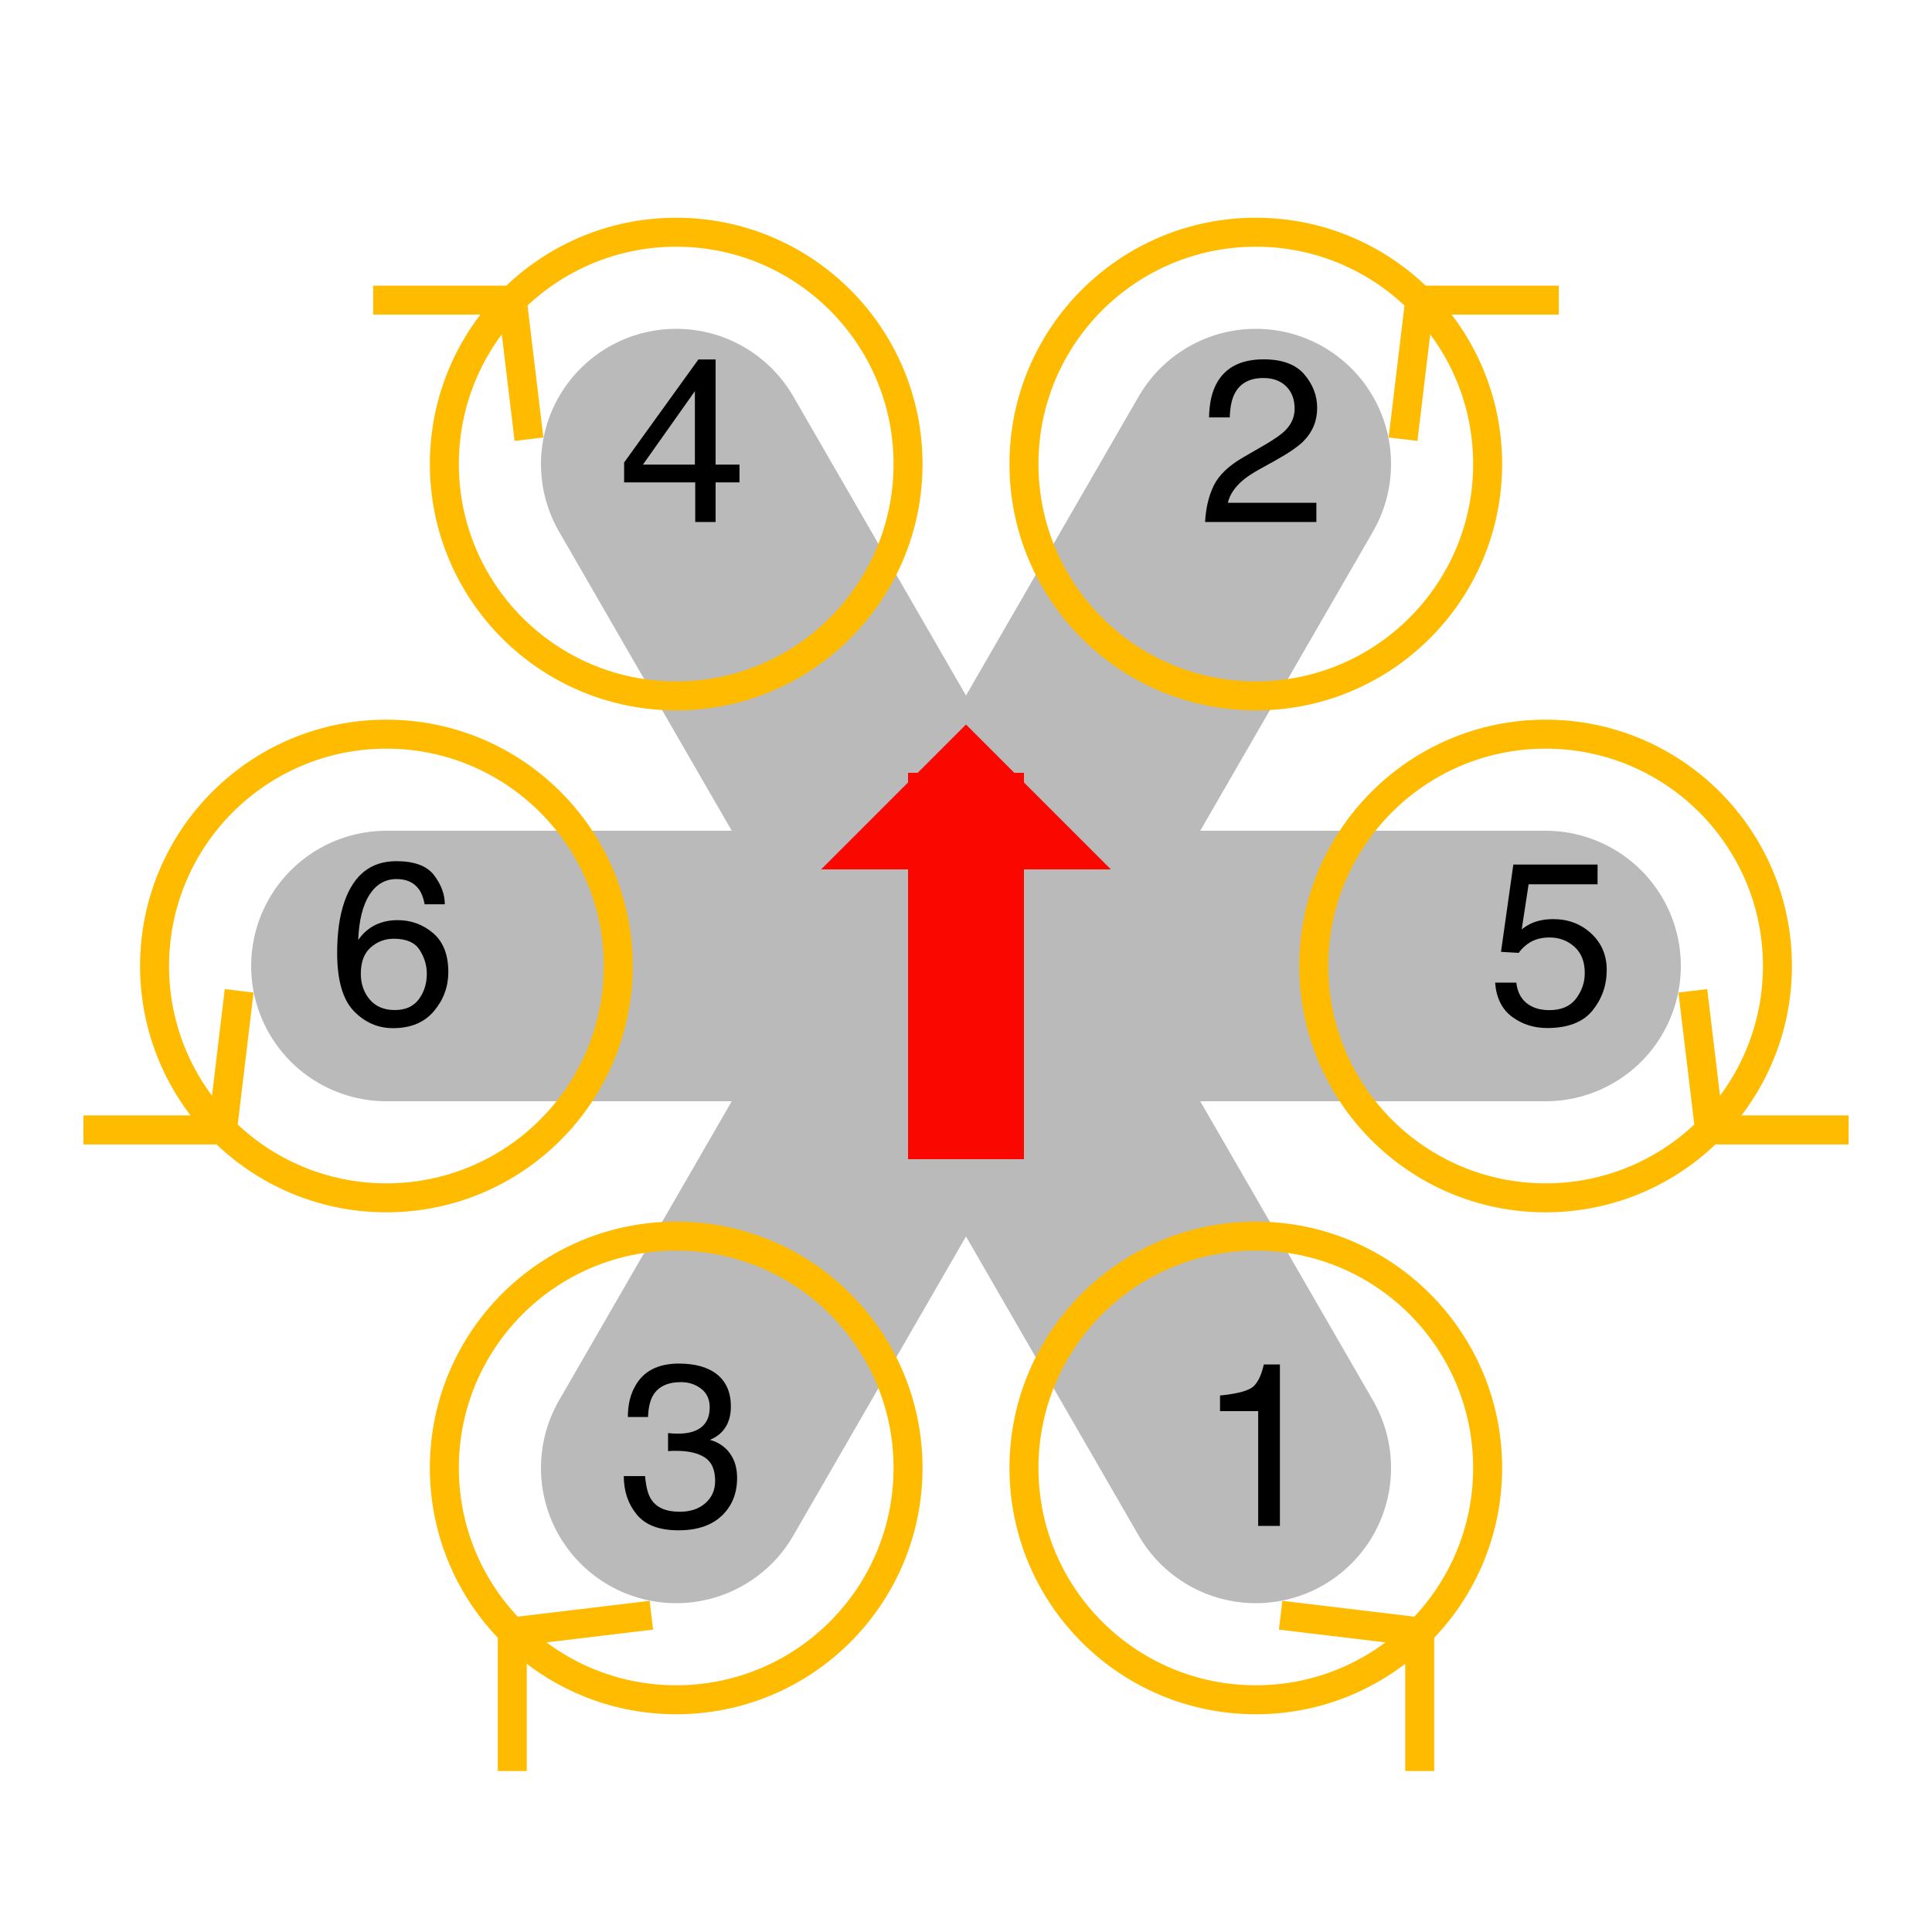
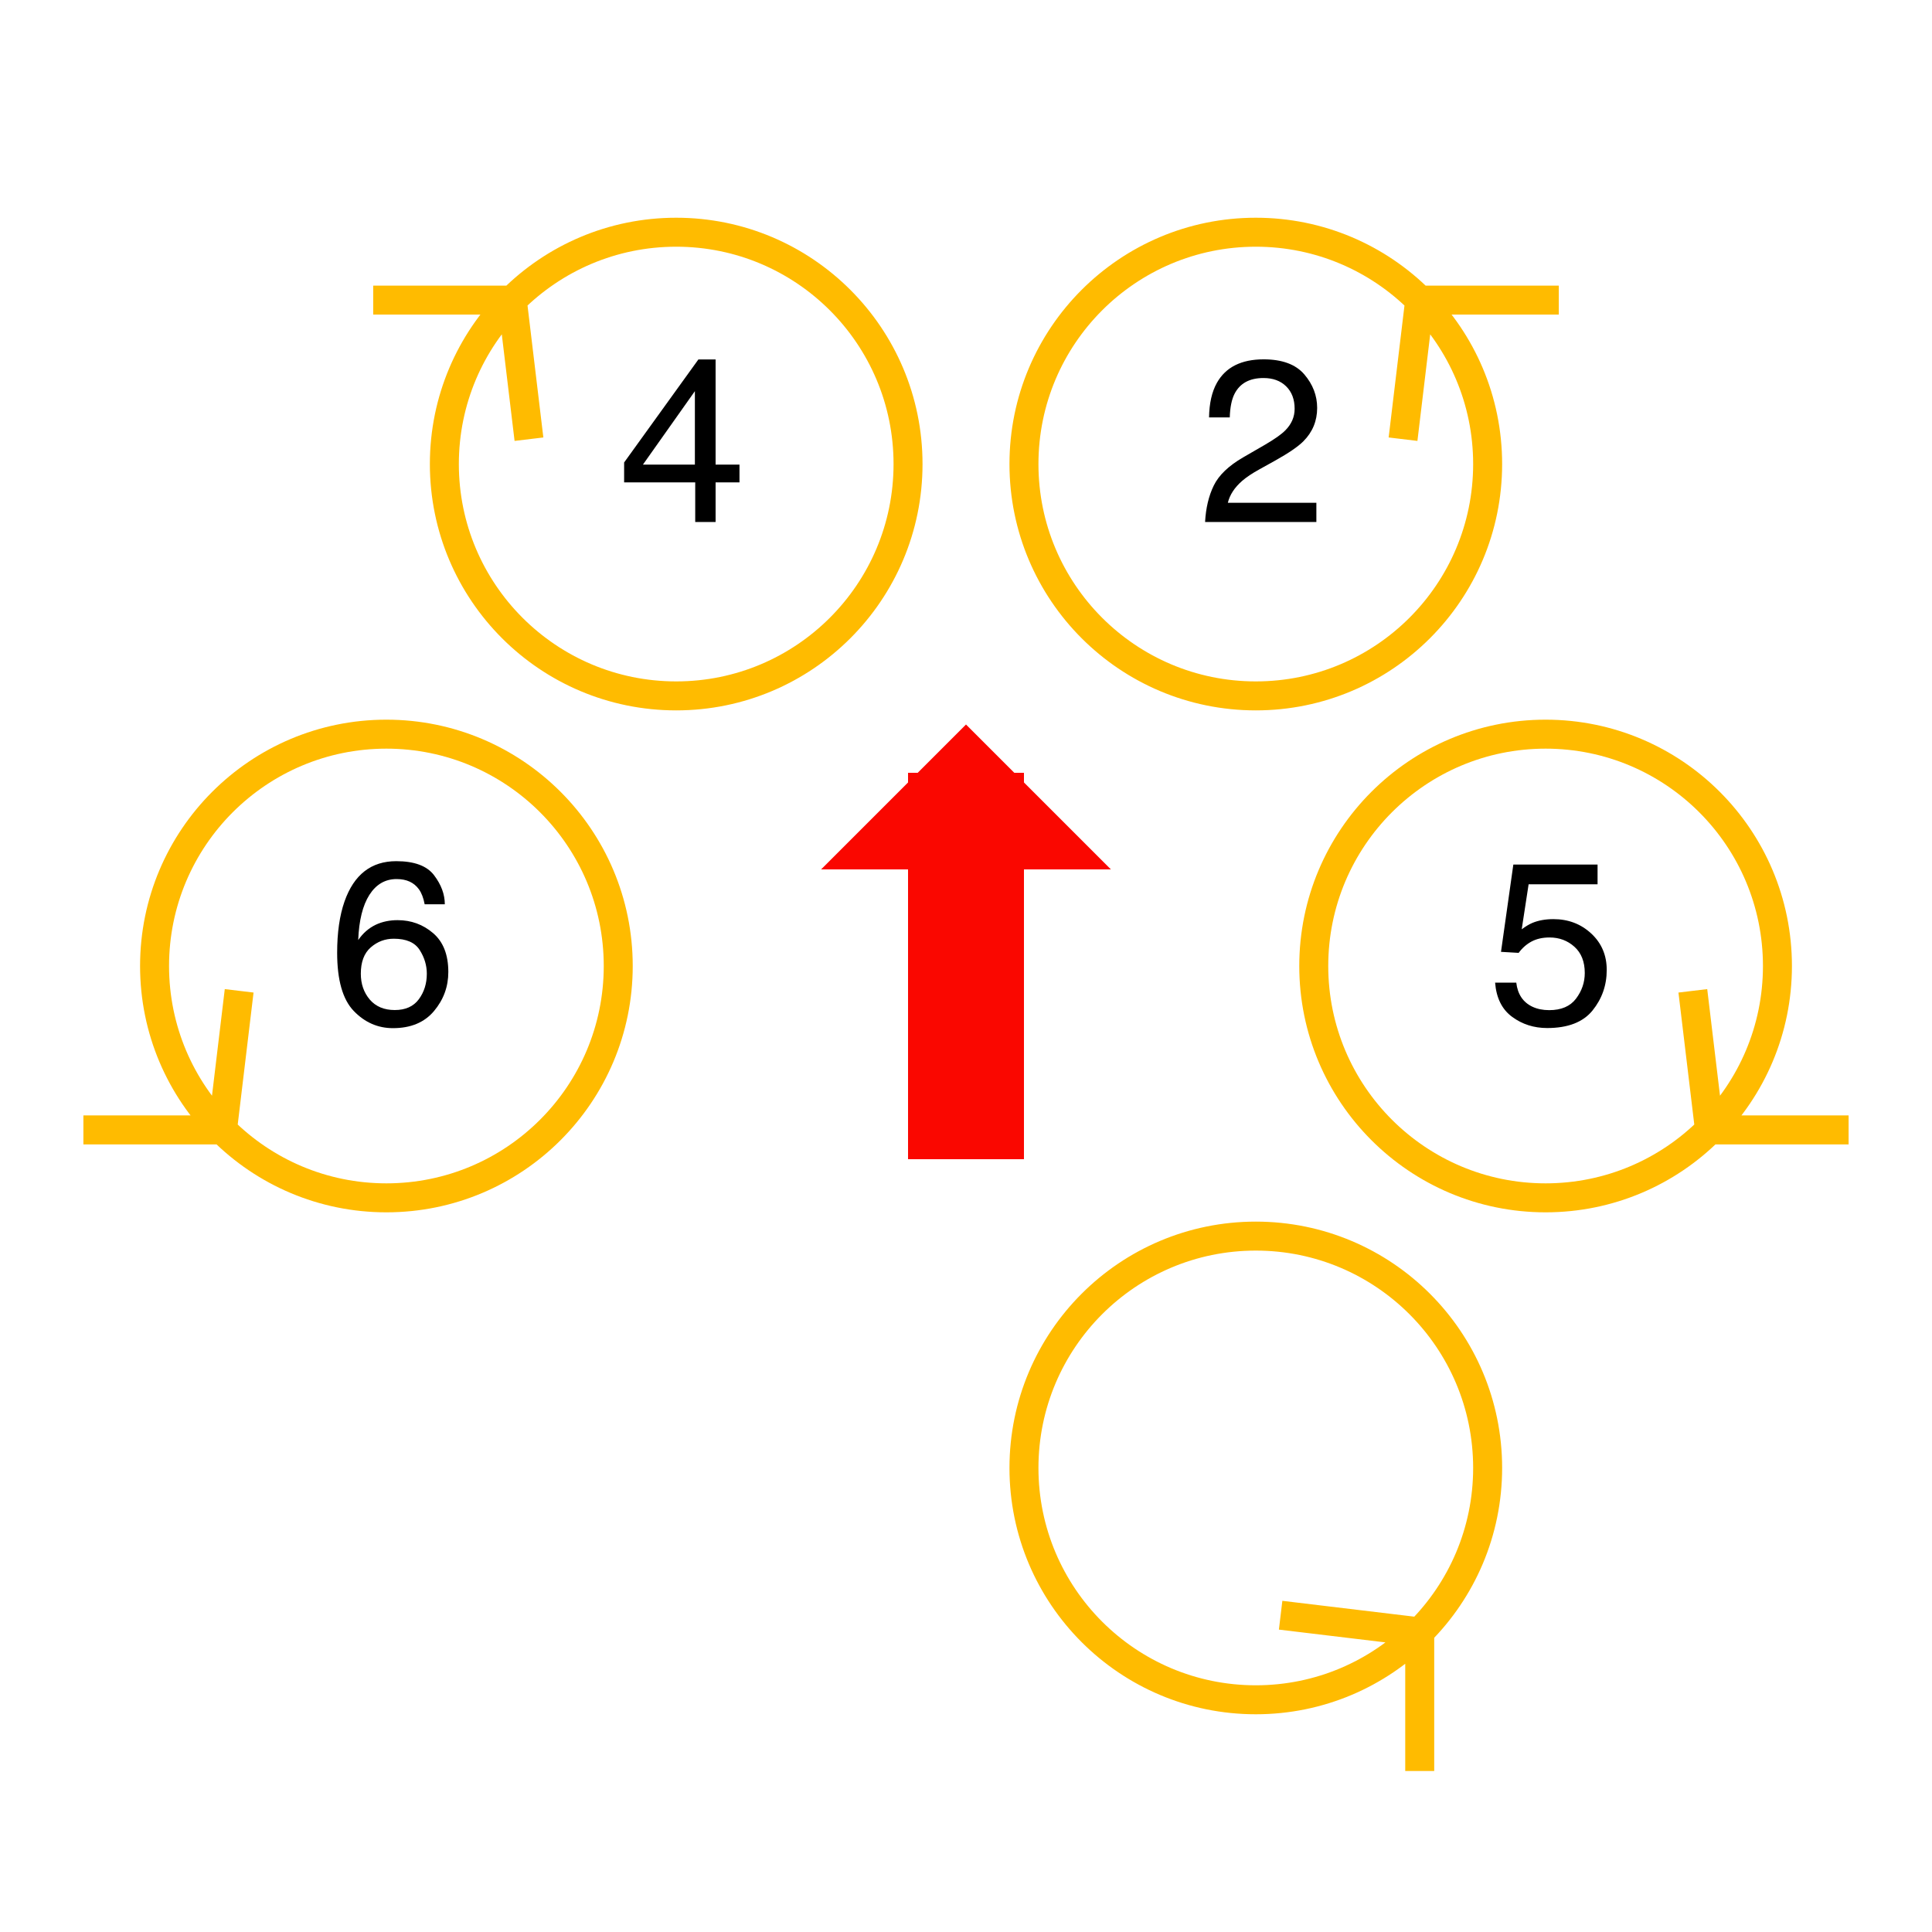
<svg xmlns="http://www.w3.org/2000/svg" xmlns:xlink="http://www.w3.org/1999/xlink" width="200pt" height="200pt" viewBox="0 0 200 200" version="1.1">
  <defs>
    <g>
      <symbol overflow="visible" id="glyph0-0">
        <path style="stroke:none;" d="" />
      </symbol>
      <symbol overflow="visible" id="glyph0-1">
        <path style="stroke:none;" d="M 1.648 -3.773 C 2.168 -4.844 3.18 -5.816 4.688 -6.691 L 6.938 -7.992 C 7.945 -8.578 8.652 -9.078 9.059 -9.492 C 9.699 -10.141 10.02 -10.883 10.02 -11.719 C 10.02 -12.695 9.727 -13.469 9.141 -14.047 C 8.555 -14.621 7.773 -14.906 6.797 -14.906 C 5.352 -14.906 4.352 -14.359 3.797 -13.266 C 3.5 -12.68 3.336 -11.867 3.305 -10.828 L 1.16 -10.828 C 1.184 -12.289 1.453 -13.48 1.969 -14.402 C 2.883 -16.027 4.496 -16.84 6.809 -16.84 C 8.73 -16.84 10.133 -16.32 11.023 -15.281 C 11.91 -14.242 12.352 -13.086 12.352 -11.812 C 12.352 -10.469 11.879 -9.32 10.934 -8.367 C 10.387 -7.812 9.406 -7.141 7.992 -6.352 L 6.387 -5.461 C 5.621 -5.039 5.02 -4.637 4.582 -4.254 C 3.801 -3.574 3.309 -2.82 3.105 -1.992 L 12.27 -1.992 L 12.27 0 L 0.75 0 C 0.828 -1.445 1.125 -2.703 1.648 -3.773 Z M 1.648 -3.773 " />
      </symbol>
      <symbol overflow="visible" id="glyph0-2">
        <path style="stroke:none;" d="M 2.965 -4.277 C 3.105 -3.074 3.664 -2.242 4.641 -1.781 C 5.141 -1.547 5.719 -1.43 6.375 -1.43 C 7.625 -1.43 8.551 -1.828 9.152 -2.625 C 9.754 -3.422 10.055 -4.305 10.055 -5.273 C 10.055 -6.445 9.695 -7.352 8.984 -7.992 C 8.27 -8.633 7.41 -8.953 6.41 -8.953 C 5.684 -8.953 5.062 -8.812 4.539 -8.531 C 4.02 -8.25 3.578 -7.859 3.211 -7.359 L 1.383 -7.465 L 2.66 -16.5 L 11.379 -16.5 L 11.379 -14.461 L 4.242 -14.461 L 3.527 -9.797 C 3.918 -10.094 4.289 -10.316 4.641 -10.465 C 5.266 -10.723 5.988 -10.852 6.809 -10.852 C 8.348 -10.852 9.652 -10.355 10.723 -9.363 C 11.793 -8.371 12.328 -7.113 12.328 -5.59 C 12.328 -4.004 11.836 -2.605 10.859 -1.395 C 9.879 -0.184 8.312 0.422 6.164 0.422 C 4.797 0.422 3.586 0.039 2.539 -0.734 C 1.488 -1.504 0.898 -2.684 0.773 -4.277 Z M 2.965 -4.277 " />
      </symbol>
      <symbol overflow="visible" id="glyph0-3">
-         <path style="stroke:none;" d="M 2.297 -11.883 L 2.297 -13.5 C 3.82 -13.648 4.883 -13.898 5.484 -14.242 C 6.086 -14.59 6.535 -15.414 6.832 -16.711 L 8.496 -16.711 L 8.496 0 L 6.246 0 L 6.246 -11.883 Z M 2.297 -11.883 " />
-       </symbol>
+         </symbol>
      <symbol overflow="visible" id="glyph0-4">
-         <path style="stroke:none;" d="M 1.914 -1.18 C 1.02 -2.27 0.574 -3.594 0.574 -5.156 L 2.777 -5.156 C 2.871 -4.07 3.074 -3.281 3.387 -2.789 C 3.934 -1.906 4.922 -1.465 6.352 -1.465 C 7.461 -1.465 8.352 -1.762 9.023 -2.355 C 9.695 -2.949 10.031 -3.715 10.031 -4.652 C 10.031 -5.809 9.68 -6.617 8.969 -7.078 C 8.262 -7.539 7.281 -7.77 6.023 -7.77 C 5.883 -7.77 5.742 -7.766 5.594 -7.766 C 5.449 -7.762 5.305 -7.754 5.156 -7.746 L 5.156 -9.609 C 5.375 -9.586 5.559 -9.57 5.707 -9.562 C 5.855 -9.555 6.016 -9.551 6.188 -9.551 C 6.977 -9.551 7.625 -9.676 8.133 -9.926 C 9.023 -10.363 9.469 -11.145 9.469 -12.27 C 9.469 -13.105 9.172 -13.75 8.578 -14.203 C 7.984 -14.656 7.293 -14.883 6.504 -14.883 C 5.098 -14.883 4.125 -14.414 3.586 -13.477 C 3.289 -12.961 3.121 -12.227 3.082 -11.273 L 0.996 -11.273 C 0.996 -12.523 1.246 -13.586 1.746 -14.461 C 2.605 -16.023 4.117 -16.805 6.281 -16.805 C 7.992 -16.805 9.316 -16.422 10.254 -15.664 C 11.191 -14.902 11.66 -13.797 11.66 -12.352 C 11.66 -11.32 11.383 -10.484 10.828 -9.844 C 10.484 -9.445 10.039 -9.133 9.492 -8.906 C 10.375 -8.664 11.062 -8.195 11.562 -7.508 C 12.059 -6.816 12.305 -5.969 12.305 -4.969 C 12.305 -3.367 11.777 -2.062 10.723 -1.055 C 9.668 -0.047 8.172 0.457 6.234 0.457 C 4.25 0.457 2.812 -0.086 1.914 -1.18 Z M 1.914 -1.18 " />
-       </symbol>
+         </symbol>
      <symbol overflow="visible" id="glyph0-5">
        <path style="stroke:none;" d="M 10.938 -15.391 C 11.676 -14.418 12.047 -13.418 12.047 -12.387 L 9.961 -12.387 C 9.836 -13.051 9.637 -13.57 9.363 -13.945 C 8.855 -14.648 8.086 -15 7.055 -15 C 5.875 -15 4.938 -14.453 4.242 -13.367 C 3.547 -12.277 3.16 -10.715 3.082 -8.684 C 3.566 -9.395 4.176 -9.926 4.91 -10.277 C 5.582 -10.59 6.332 -10.746 7.16 -10.746 C 8.566 -10.746 9.793 -10.297 10.84 -9.398 C 11.887 -8.5 12.41 -7.16 12.41 -5.379 C 12.41 -3.855 11.914 -2.508 10.922 -1.328 C 9.93 -0.152 8.516 0.434 6.68 0.434 C 5.109 0.434 3.754 -0.164 2.613 -1.352 C 1.473 -2.543 0.902 -4.551 0.902 -7.371 C 0.902 -9.457 1.156 -11.227 1.664 -12.68 C 2.641 -15.461 4.426 -16.852 7.02 -16.852 C 8.895 -16.852 10.203 -16.367 10.938 -15.391 Z M 9.359 -2.562 C 9.91 -3.309 10.184 -4.188 10.184 -5.203 C 10.184 -6.062 9.938 -6.883 9.445 -7.656 C 8.953 -8.434 8.059 -8.824 6.762 -8.824 C 5.855 -8.824 5.062 -8.523 4.375 -7.922 C 3.691 -7.32 3.352 -6.414 3.352 -5.203 C 3.352 -4.141 3.664 -3.25 4.281 -2.523 C 4.902 -1.801 5.766 -1.441 6.867 -1.441 C 7.977 -1.441 8.805 -1.812 9.359 -2.562 Z M 9.359 -2.562 " />
      </symbol>
      <symbol overflow="visible" id="glyph0-6">
        <path style="stroke:none;" d="M 7.934 -5.941 L 7.934 -13.547 L 2.555 -5.941 Z M 7.969 0 L 7.969 -4.102 L 0.609 -4.102 L 0.609 -6.164 L 8.297 -16.828 L 10.078 -16.828 L 10.078 -5.941 L 12.551 -5.941 L 12.551 -4.102 L 10.078 -4.102 L 10.078 0 Z M 7.969 0 " />
      </symbol>
    </g>
  </defs>
  <g id="surface26">
-     <path style="fill:none;stroke-width:28;stroke-linecap:round;stroke-linejoin:round;stroke:rgb(72.941%,72.941%,72.941%);stroke-opacity:1;stroke-miterlimit:10;" d="M 130 48.039 L 70 151.961 M 160 100 L 40 100 M 130 151.961 L 70 48.039 " />
    <path style="fill:none;stroke-width:3;stroke-linecap:butt;stroke-linejoin:miter;stroke:rgb(255,187,0);stroke-opacity:1;stroke-miterlimit:10;" d="M 154 48.039 C 154 61.293 143.254 72.039 130 72.039 C 116.746 72.039 106 61.293 106 48.039 C 106 34.785 116.746 24.039 130 24.039 C 143.254 24.039 154 34.785 154 48.039 M 146.969 31.066 L 145.242 45.465 M 146.969 31.066 L 161.367 31.066 " />
    <g style="fill:rgb(0%,0%,0%);fill-opacity:1;">
      <use xlink:href="#glyph0-1" x="124" y="54.039" />
    </g>
    <path style="fill:none;stroke-width:3;stroke-linecap:butt;stroke-linejoin:miter;stroke:rgb(255,187,0);stroke-opacity:1;stroke-miterlimit:10;" d="M 184 100 C 184 113.254 173.254 124 160 124 C 146.746 124 136 113.254 136 100 C 136 86.746 146.746 76 160 76 C 173.254 76 184 86.746 184 100 M 176.969 116.969 L 175.242 102.57 M 176.969 116.969 L 191.367 116.969 " />
    <g style="fill:rgb(0%,0%,0%);fill-opacity:1;">
      <use xlink:href="#glyph0-2" x="154" y="106" />
    </g>
    <path style="fill:none;stroke-width:3;stroke-linecap:butt;stroke-linejoin:miter;stroke:rgb(255,187,0);stroke-opacity:1;stroke-miterlimit:10;" d="M 154 151.961 C 154 165.215 143.254 175.961 130 175.961 C 116.746 175.961 106 165.215 106 151.961 C 106 138.707 116.746 127.961 130 127.961 C 143.254 127.961 154 138.707 154 151.961 M 146.969 168.934 L 146.969 183.332 M 146.969 168.934 L 132.57 167.207 " />
    <g style="fill:rgb(0%,0%,0%);fill-opacity:1;">
      <use xlink:href="#glyph0-3" x="124" y="157.961" />
    </g>
-     <path style="fill:none;stroke-width:3;stroke-linecap:butt;stroke-linejoin:miter;stroke:rgb(255,187,0);stroke-opacity:1;stroke-miterlimit:10;" d="M 94 151.961 C 94 165.215 83.254 175.961 70 175.961 C 56.746 175.961 46 165.215 46 151.961 C 46 138.707 56.746 127.961 70 127.961 C 83.254 127.961 94 138.707 94 151.961 M 53.031 168.934 L 53.031 183.332 M 53.031 168.934 L 67.43 167.207 " />
    <g style="fill:rgb(0%,0%,0%);fill-opacity:1;">
      <use xlink:href="#glyph0-4" x="64" y="157.961" />
    </g>
    <path style="fill:none;stroke-width:3;stroke-linecap:butt;stroke-linejoin:miter;stroke:rgb(255,187,0);stroke-opacity:1;stroke-miterlimit:10;" d="M 64 100 C 64 113.254 53.254 124 40 124 C 26.746 124 16 113.254 16 100 C 16 86.746 26.746 76 40 76 C 53.254 76 64 86.746 64 100 M 23.031 116.969 L 24.758 102.57 M 23.031 116.969 L 8.633 116.969 " />
    <g style="fill:rgb(0%,0%,0%);fill-opacity:1;">
      <use xlink:href="#glyph0-5" x="34" y="106" />
    </g>
    <path style="fill:none;stroke-width:3;stroke-linecap:butt;stroke-linejoin:miter;stroke:rgb(255,187,0);stroke-opacity:1;stroke-miterlimit:10;" d="M 94 48.039 C 94 61.293 83.254 72.039 70 72.039 C 56.746 72.039 46 61.293 46 48.039 C 46 34.785 56.746 24.039 70 24.039 C 83.254 24.039 94 34.785 94 48.039 M 53.031 31.066 L 54.758 45.465 M 53.031 31.066 L 38.633 31.066 " />
    <g style="fill:rgb(0%,0%,0%);fill-opacity:1;">
      <use xlink:href="#glyph0-6" x="64" y="54.039" />
    </g>
    <path style="fill:none;stroke-width:12;stroke-linecap:butt;stroke-linejoin:bevel;stroke:rgb(98.039%,2.745%,0%);stroke-opacity:1;stroke-miterlimit:10;" d="M 100 80 L 100 120 " />
    <path style=" stroke:none;fill-rule:nonzero;fill:rgb(98.039%,2.745%,0%);fill-opacity:1;" d="M 100 75 L 85 90 L 115 90 L 100 75 " />
  </g>
</svg>